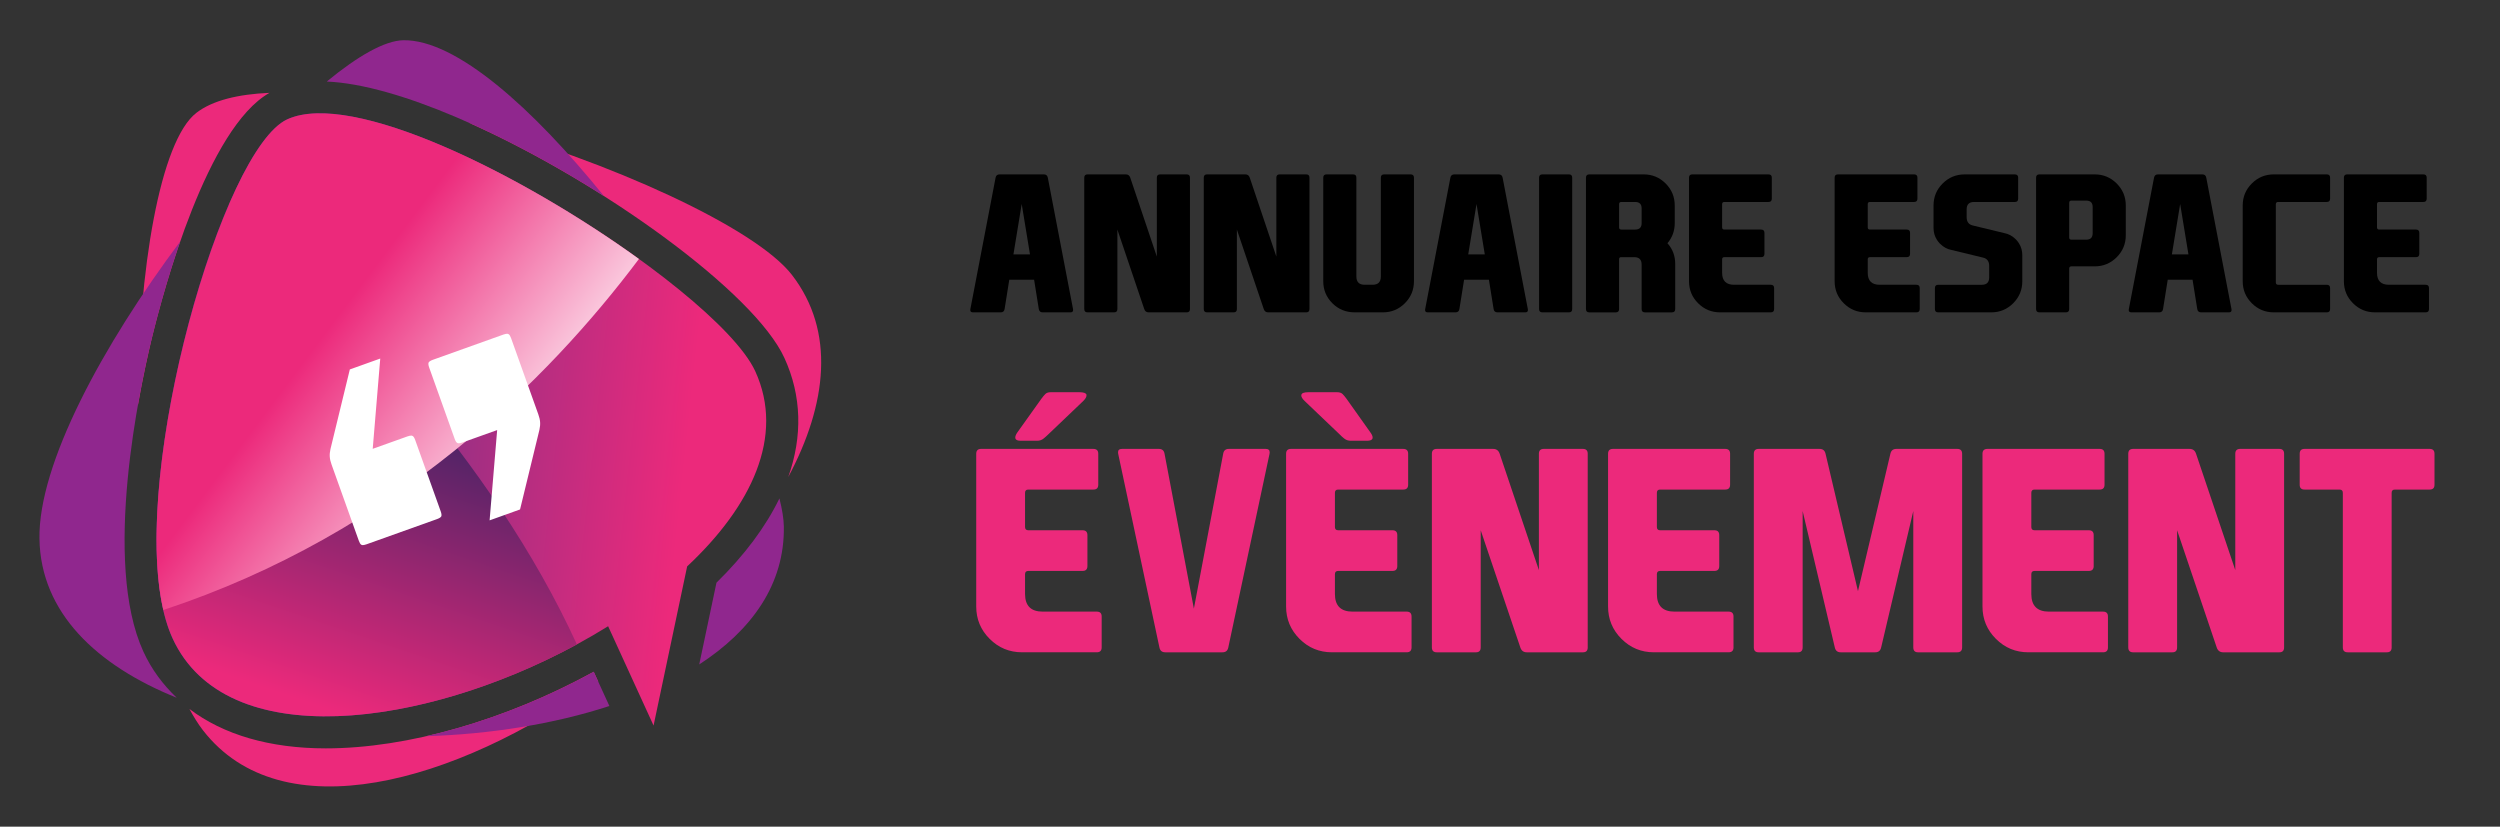
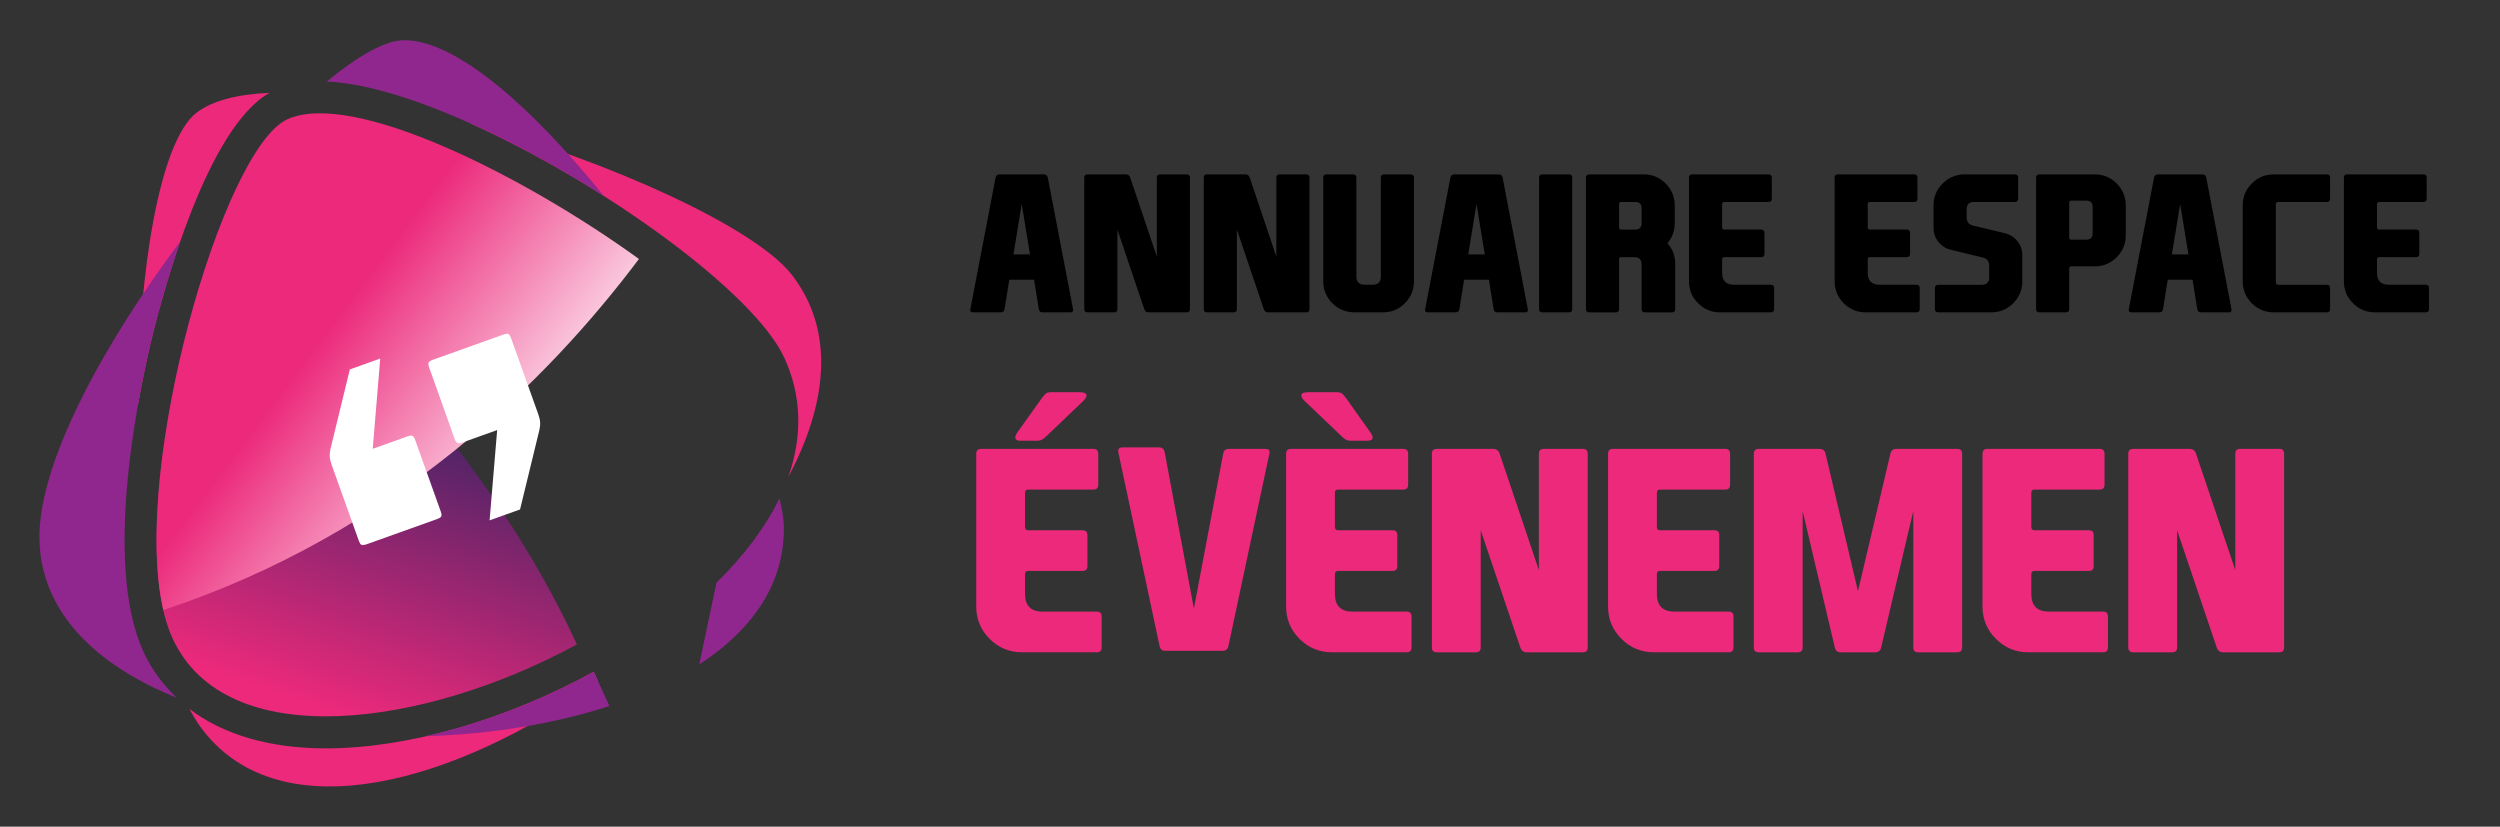
<svg xmlns="http://www.w3.org/2000/svg" version="1.1" id="Calque_1" x="0px" y="0px" width="251px" height="83px" viewBox="0 0 251 83" enable-background="new 0 0 251 83" xml:space="preserve">
  <rect x="0" y="0" width="251" height="83" fill="#333333" stroke="none" />
  <g>
    <path fill="#EC297B" d="M47.071,12.319c14.12,3.848,28.784,10.546,32.442,15.285c4.371,5.659,3.534,12.969-0.373,20.291   c1.45-4.102,1.354-8.162-0.388-11.962C75.748,29.378,60.49,18.313,47.071,12.319z M15.251,33.921   c1.209-4.964,5.57-21.084,11.807-24.6c-3.154,0.136-5.718,0.754-7.346,2.011c-3.615,2.794-5.836,15.763-5.875,29.399   C14.353,37.799,14.902,35.364,15.251,33.921z M59.608,67.445c-8.846,4.854-18.677,7.692-26.901,7.692   c-5.633,0-10.293-1.378-13.69-3.959c0.422,0.777,0.866,1.503,1.347,2.125c7.901,10.224,25.313,5.368,39.693-4.873L59.608,67.445z" />
    <path fill="#90278E" d="M61.182,70.883c-5.567,1.817-11.961,2.833-18.415,3.033c5.585-1.27,11.398-3.485,16.842-6.471   L61.182,70.883z M60.625,19.673c-7.114-8.798-14.831-15.72-20.128-15.632c-1.871,0.032-4.584,1.587-7.689,4.146   C39.925,8.497,51.041,13.576,60.625,19.673z M71.933,58.503l-1.73,8.207c5.274-3.428,8.592-8.055,8.494-13.863   c-0.015-0.795-0.176-1.747-0.443-2.805C76.876,52.882,74.766,55.725,71.933,58.503z M14.396,65.421   c-4.126-9.004-0.388-26.387,0.855-31.5c0.479-1.964,1.455-5.679,2.839-9.67C10.342,34.605,3.834,46.578,3.961,54.102   c0.125,7.399,5.716,12.699,13.783,15.953C16.361,68.739,15.214,67.209,14.396,65.421z" />
    <linearGradient id="SVGID_1_" gradientUnits="userSpaceOnUse" x1="12.962" y1="39.594" x2="68.871" y2="45.627">
      <stop offset="0" style="stop-color:#2B388F" />
      <stop offset="1" style="stop-color:#EC297B" />
    </linearGradient>
-     <path fill="url(#SVGID_1_)" d="M75.828,37.273c-3.92-8.552-37.293-29.732-46.985-25.293c-6.983,3.201-17.08,39.971-11.522,52.099   c5.724,12.493,28.091,8.519,43.734-1.206l4.563,9.972l3.372-15.978C75.423,50.849,78.822,43.808,75.828,37.273z" />
    <defs>
      <filter id="Adobe_OpacityMaskFilter" filterUnits="userSpaceOnUse" x="15.714" y="20.542" width="42.206" height="51.377">
        <feFlood style="flood-color:white;flood-opacity:1" result="back" />
        <feBlend in="SourceGraphic" in2="back" mode="normal" />
      </filter>
    </defs>
    <mask maskUnits="userSpaceOnUse" x="15.714" y="20.542" width="42.206" height="51.377" id="SVGID_2_">
      <g filter="url(#Adobe_OpacityMaskFilter)">
        <defs>
          <filter id="Adobe_OpacityMaskFilter_1_" filterUnits="userSpaceOnUse" x="15.714" y="20.542" width="42.206" height="51.377">
            <feFlood style="flood-color:white;flood-opacity:1" result="back" />
            <feBlend in="SourceGraphic" in2="back" mode="normal" />
          </filter>
        </defs>
        <mask maskUnits="userSpaceOnUse" x="15.714" y="20.542" width="42.206" height="51.377" id="SVGID_2_">
          <g filter="url(#Adobe_OpacityMaskFilter_1_)">
				</g>
        </mask>
        <linearGradient id="SVGID_3_" gradientUnits="userSpaceOnUse" x1="42.938" y1="34.932" x2="30.871" y2="70.529">
          <stop offset="0" style="stop-color:#B5B5B5" />
          <stop offset="1" style="stop-color:#000000" />
        </linearGradient>
        <path mask="url(#SVGID_2_)" fill="url(#SVGID_3_)" d="M57.92,64.701c-8.555-18.678-24.237-34.686-34.942-44.159     c-5.374,12.429-9.741,34.625-5.657,43.537C22.673,75.758,42.569,73.049,57.92,64.701z" />
      </g>
    </mask>
    <linearGradient id="SVGID_4_" gradientUnits="userSpaceOnUse" x1="42.938" y1="34.932" x2="30.871" y2="70.529">
      <stop offset="0" style="stop-color:#262261" />
      <stop offset="1" style="stop-color:#EC297B" />
    </linearGradient>
    <path fill="url(#SVGID_4_)" d="M57.92,64.701c-8.555-18.678-24.237-34.686-34.942-44.159c-5.374,12.429-9.741,34.625-5.657,43.537   C22.673,75.758,42.569,73.049,57.92,64.701z" />
    <defs>
      <filter id="Adobe_OpacityMaskFilter_2_" filterUnits="userSpaceOnUse" x="15.721" y="11.375" width="48.429" height="49.867">
        <feFlood style="flood-color:white;flood-opacity:1" result="back" />
        <feBlend in="SourceGraphic" in2="back" mode="normal" />
      </filter>
    </defs>
    <mask maskUnits="userSpaceOnUse" x="15.721" y="11.375" width="48.429" height="49.867" id="SVGID_5_">
      <g filter="url(#Adobe_OpacityMaskFilter_2_)">
        <defs>
          <filter id="Adobe_OpacityMaskFilter_3_" filterUnits="userSpaceOnUse" x="15.721" y="11.375" width="48.429" height="49.867">
            <feFlood style="flood-color:white;flood-opacity:1" result="back" />
            <feBlend in="SourceGraphic" in2="back" mode="normal" />
          </filter>
        </defs>
        <mask maskUnits="userSpaceOnUse" x="15.721" y="11.375" width="48.429" height="49.867" id="SVGID_5_">
          <g filter="url(#Adobe_OpacityMaskFilter_3_)">
				</g>
        </mask>
        <linearGradient id="SVGID_6_" gradientUnits="userSpaceOnUse" x1="53.008" y1="53.172" x2="30.483" y2="36.278">
          <stop offset="0" style="stop-color:#FFFFFF" />
          <stop offset="1" style="stop-color:#000000" />
        </linearGradient>
        <path mask="url(#SVGID_5_)" fill="url(#SVGID_6_)" d="M64.149,26C52.379,17.495,35.322,9.012,28.843,11.98     c-6.505,2.98-15.702,35.068-12.445,49.262C39.617,53.6,55.073,38.095,64.149,26z" />
      </g>
    </mask>
    <linearGradient id="SVGID_7_" gradientUnits="userSpaceOnUse" x1="53.008" y1="53.172" x2="30.483" y2="36.278">
      <stop offset="0" style="stop-color:#FFFFFF" />
      <stop offset="1" style="stop-color:#EC297B" />
    </linearGradient>
    <path fill="url(#SVGID_7_)" d="M64.149,26C52.379,17.495,35.322,9.012,28.843,11.98c-6.505,2.98-15.702,35.068-12.445,49.262   C39.617,53.6,55.073,38.095,64.149,26z" />
    <path fill="#FFFFFF" d="M36.42,54.729c-0.089,0-0.239,0-0.394-0.436l-2.735-7.646c-0.21-0.59-0.238-0.984-0.111-1.563   c0,0,1.937-7.967,1.943-7.992c0.012-0.005,3.055-1.094,3.055-1.094l-0.757,9.064l3.496-1.25c0.178-0.063,0.298-0.077,0.369-0.077   c0.084,0,0.242,0,0.4,0.442l2.565,7.174c0.078,0.217,0.098,0.399,0.055,0.49c-0.043,0.093-0.202,0.195-0.422,0.274l-7.09,2.534   C36.612,54.716,36.491,54.729,36.42,54.729L36.42,54.729z M49.156,52.245c0,0,3.043-1.089,3.057-1.096   c0.007-0.024,1.944-7.99,1.944-7.99c0.125-0.581,0.098-0.976-0.113-1.566l-2.73-7.637c-0.159-0.444-0.31-0.444-0.4-0.444   c-0.07,0-0.191,0.014-0.371,0.078l-7.092,2.537c-0.218,0.078-0.375,0.18-0.419,0.273c-0.044,0.092-0.024,0.277,0.055,0.495   l2.563,7.169c0.158,0.443,0.315,0.443,0.4,0.443c0.069,0,0.189-0.013,0.369-0.078l3.496-1.249L49.156,52.245z" />
  </g>
  <g>
    <g>
      <path d="M101.332,28.082l-0.47,2.946c-0.037,0.222-0.167,0.333-0.389,0.333h-2.78c-0.185,0-0.277-0.077-0.277-0.23    c0-0.031,0.003-0.065,0.01-0.103l2.53-13.188c0.043-0.222,0.176-0.332,0.397-0.332h4.451c0.223,0,0.354,0.11,0.397,0.332    l2.531,13.188c0.006,0.037,0.008,0.071,0.008,0.103c0,0.153-0.091,0.23-0.276,0.23h-2.779c-0.222,0-0.352-0.111-0.389-0.333    l-0.472-2.946H101.332z M102.579,20.481l-0.831,5.062h1.663L102.579,20.481z" />
      <path d="M116.147,25.764V17.84c0-0.222,0.111-0.332,0.332-0.332h2.67c0.215,0,0.323,0.11,0.323,0.332v13.188    c0,0.222-0.108,0.333-0.323,0.333h-3.824c-0.222,0-0.37-0.111-0.443-0.333l-2.697-7.979v7.979c0,0.222-0.107,0.333-0.323,0.333    h-2.669c-0.222,0-0.333-0.111-0.333-0.333V17.84c0-0.222,0.111-0.332,0.333-0.332h3.842c0.223,0,0.369,0.11,0.443,0.332    L116.147,25.764z" />
      <path d="M128.145,25.764V17.84c0-0.222,0.111-0.332,0.332-0.332h2.67c0.216,0,0.323,0.11,0.323,0.332v13.188    c0,0.222-0.107,0.333-0.323,0.333h-3.823c-0.223,0-0.37-0.111-0.444-0.333l-2.697-7.979v7.979c0,0.222-0.107,0.333-0.323,0.333    h-2.669c-0.222,0-0.333-0.111-0.333-0.333V17.84c0-0.222,0.111-0.332,0.333-0.332h3.843c0.222,0,0.369,0.11,0.442,0.332    L128.145,25.764z" />
      <path d="M136.18,17.84v9.919c0,0.555,0.277,0.832,0.831,0.832h0.795c0.554,0,0.831-0.277,0.831-0.832V17.84    c0-0.222,0.11-0.332,0.332-0.332h2.66c0.222,0,0.332,0.11,0.332,0.332v10.399c0,0.862-0.305,1.599-0.914,2.208    s-1.346,0.914-2.207,0.914h-2.817c-0.893,0-1.644-0.305-2.253-0.914c-0.61-0.609-0.915-1.346-0.915-2.208V17.84    c0-0.222,0.11-0.332,0.333-0.332h2.66C136.068,17.508,136.18,17.618,136.18,17.84z" />
      <path d="M146.995,28.082l-0.471,2.946c-0.037,0.222-0.166,0.333-0.389,0.333h-2.779c-0.186,0-0.277-0.077-0.277-0.23    c0-0.031,0.003-0.065,0.01-0.103l2.53-13.188c0.042-0.222,0.175-0.332,0.397-0.332h4.451c0.222,0,0.354,0.11,0.397,0.332    l2.53,13.188c0.007,0.037,0.009,0.071,0.009,0.103c0,0.153-0.092,0.23-0.276,0.23h-2.78c-0.222,0-0.352-0.111-0.388-0.333    l-0.472-2.946H146.995z M148.242,20.481l-0.832,5.062h1.663L148.242,20.481z" />
      <path d="M157.848,31.028c0,0.222-0.108,0.333-0.323,0.333h-2.669c-0.223,0-0.333-0.111-0.333-0.333V17.84    c0-0.222,0.11-0.332,0.333-0.332h2.669c0.215,0,0.323,0.11,0.323,0.332V31.028z" />
      <path d="M167.415,24.425c0.518,0.579,0.776,1.266,0.776,2.06v4.544c0,0.222-0.111,0.333-0.333,0.333h-2.706    c-0.222,0-0.333-0.111-0.333-0.333v-4.47c0-0.492-0.246-0.739-0.739-0.739h-1.338c-0.123,0-0.186,0.074-0.186,0.222v4.987    c0,0.222-0.111,0.333-0.332,0.333h-2.66c-0.222,0-0.333-0.111-0.333-0.333V17.84c0-0.222,0.111-0.332,0.333-0.332h5.459    c0.861,0,1.598,0.305,2.207,0.914s0.914,1.345,0.914,2.207v1.773c0,0.77-0.243,1.44-0.729,2.014V24.425z M162.557,20.5v2.327    c0,0.148,0.074,0.222,0.222,0.222h1.395c0.431,0,0.646-0.215,0.646-0.646v-1.478c0-0.432-0.216-0.646-0.646-0.646h-1.395    C162.631,20.278,162.557,20.353,162.557,20.5z" />
      <path d="M169.577,28.239V17.84c0-0.222,0.11-0.332,0.333-0.332h7.646c0.223,0,0.333,0.11,0.333,0.332v2.105    c0,0.222-0.11,0.333-0.333,0.333h-4.433c-0.148,0-0.222,0.074-0.222,0.222v2.327c0,0.148,0.073,0.222,0.222,0.222h3.694    c0.222,0,0.333,0.11,0.333,0.333v2.105c0,0.222-0.111,0.332-0.333,0.332h-3.694c-0.148,0-0.222,0.074-0.222,0.222v1.349    c0,0.801,0.4,1.201,1.2,1.201h3.686c0.222,0,0.333,0.11,0.333,0.332v2.105c0,0.222-0.111,0.333-0.333,0.333h-5.089    c-0.861,0-1.598-0.305-2.207-0.914C169.882,29.838,169.577,29.102,169.577,28.239z" />
      <path d="M184.197,28.239V17.84c0-0.222,0.111-0.332,0.333-0.332h7.647c0.222,0,0.333,0.11,0.333,0.332v2.105    c0,0.222-0.111,0.333-0.333,0.333h-4.434c-0.147,0-0.222,0.074-0.222,0.222v2.327c0,0.148,0.074,0.222,0.222,0.222h3.694    c0.222,0,0.333,0.11,0.333,0.333v2.105c0,0.222-0.111,0.332-0.333,0.332h-3.694c-0.147,0-0.222,0.074-0.222,0.222v1.349    c0,0.801,0.4,1.201,1.2,1.201h3.686c0.222,0,0.333,0.11,0.333,0.332v2.105c0,0.222-0.111,0.333-0.333,0.333h-5.088    c-0.862,0-1.598-0.305-2.208-0.914S184.197,29.102,184.197,28.239z" />
      <path d="M202.707,24.435c0.221,0.351,0.332,0.748,0.332,1.191v2.613c0,0.862-0.305,1.599-0.915,2.208    c-0.609,0.609-1.345,0.914-2.207,0.914h-5.32c-0.221,0-0.332-0.111-0.332-0.333v-2.105c0-0.222,0.111-0.332,0.332-0.332h4.378    c0.493,0,0.739-0.247,0.739-0.739v-1.154c0-0.456-0.2-0.732-0.6-0.831l-3.169-0.767c-0.438-0.08-0.821-0.287-1.154-0.619    c-0.013-0.012-0.027-0.028-0.046-0.046c-0.111-0.117-0.207-0.24-0.286-0.37c-0.223-0.351-0.333-0.748-0.333-1.191v-2.244    c0-0.862,0.305-1.598,0.915-2.207c0.609-0.609,1.346-0.914,2.207-0.914h5.043c0.222,0,0.332,0.11,0.332,0.332v2.105    c0,0.222-0.11,0.333-0.332,0.333h-4.102c-0.491,0-0.738,0.246-0.738,0.739v0.784c0,0.456,0.2,0.733,0.601,0.832l3.168,0.766    c0.437,0.081,0.822,0.287,1.154,0.619c0.013,0.013,0.028,0.027,0.046,0.046C202.531,24.182,202.626,24.305,202.707,24.435z" />
      <path d="M213.429,23.622c0,0.861-0.305,1.598-0.914,2.207c-0.61,0.609-1.346,0.914-2.208,0.914h-2.337    c-0.147,0-0.222,0.074-0.222,0.222v4.063c0,0.222-0.111,0.333-0.332,0.333h-2.66c-0.222,0-0.333-0.111-0.333-0.333V17.84    c0-0.222,0.111-0.332,0.333-0.332h5.551c0.862,0,1.598,0.305,2.208,0.914c0.609,0.609,0.914,1.345,0.914,2.207V23.622z     M207.748,20.361v3.481c0,0.148,0.074,0.222,0.222,0.222h1.487c0.431,0,0.646-0.215,0.646-0.646v-2.632    c0-0.431-0.216-0.646-0.646-0.646h-1.487C207.822,20.14,207.748,20.213,207.748,20.361z" />
      <path d="M217.641,28.082l-0.471,2.946c-0.036,0.222-0.166,0.333-0.388,0.333h-2.78c-0.185,0-0.277-0.077-0.277-0.23    c0-0.031,0.003-0.065,0.01-0.103l2.53-13.188c0.043-0.222,0.176-0.332,0.397-0.332h4.451c0.223,0,0.354,0.11,0.397,0.332    l2.53,13.188c0.007,0.037,0.009,0.071,0.009,0.103c0,0.153-0.091,0.23-0.276,0.23h-2.779c-0.223,0-0.352-0.111-0.389-0.333    l-0.472-2.946H217.641z M218.888,20.481l-0.831,5.062h1.663L218.888,20.481z" />
      <path d="M228.493,28.369c0.007,0.147,0.084,0.222,0.23,0.222h4.886c0.223,0,0.333,0.11,0.333,0.332v2.105    c0,0.222-0.11,0.333-0.333,0.333h-5.318c-0.862,0-1.599-0.305-2.208-0.914c-0.61-0.609-0.915-1.346-0.915-2.208v-7.61    c0-0.862,0.305-1.598,0.915-2.207c0.609-0.609,1.346-0.914,2.208-0.914h5.318c0.223,0,0.333,0.11,0.333,0.332v2.105    c0,0.222-0.11,0.333-0.333,0.333h-4.886c-0.146,0-0.224,0.074-0.23,0.222V28.369z" />
      <path d="M235.327,28.239V17.84c0-0.222,0.111-0.332,0.333-0.332h7.647c0.222,0,0.333,0.11,0.333,0.332v2.105    c0,0.222-0.111,0.333-0.333,0.333h-4.434c-0.147,0-0.222,0.074-0.222,0.222v2.327c0,0.148,0.074,0.222,0.222,0.222h3.694    c0.222,0,0.333,0.11,0.333,0.333v2.105c0,0.222-0.111,0.332-0.333,0.332h-3.694c-0.147,0-0.222,0.074-0.222,0.222v1.349    c0,0.801,0.4,1.201,1.2,1.201h3.686c0.222,0,0.333,0.11,0.333,0.332v2.105c0,0.222-0.111,0.333-0.333,0.333h-5.089    c-0.861,0-1.598-0.305-2.207-0.914C235.632,29.838,235.327,29.102,235.327,28.239z" />
    </g>
    <g>
      <path fill="#EC297B" d="M98.013,60.891V45.559c0-0.326,0.163-0.49,0.49-0.49h11.274c0.326,0,0.489,0.164,0.489,0.49v3.105    c0,0.326-0.163,0.489-0.489,0.489h-6.536c-0.218,0-0.326,0.109-0.326,0.327v3.432c0,0.218,0.108,0.326,0.326,0.326h5.446    c0.326,0,0.49,0.163,0.49,0.49v3.104c0,0.327-0.164,0.49-0.49,0.49h-5.446c-0.218,0-0.326,0.108-0.326,0.326v1.989    c0,1.18,0.59,1.77,1.77,1.77h5.433c0.327,0,0.49,0.163,0.49,0.489v3.105c0,0.326-0.163,0.489-0.49,0.489h-7.502    c-1.271,0-2.356-0.449-3.254-1.347C98.462,63.246,98.013,62.161,98.013,60.891z M105.216,43.64    c-0.137,0.136-0.291,0.272-0.463,0.408c-0.173,0.136-0.382,0.204-0.627,0.204h-1.646c-0.301,0-0.477-0.072-0.531-0.218    c-0.01-0.036-0.015-0.072-0.015-0.109c0-0.136,0.069-0.304,0.205-0.504l2.409-3.376c0.146-0.199,0.279-0.36,0.402-0.483    s0.301-0.184,0.537-0.184h2.874c0.426,0,0.667,0.082,0.722,0.245c0,0.027,0,0.059,0,0.095c0,0.146-0.109,0.327-0.327,0.545    L105.216,43.64z" />
-       <path fill="#EC297B" d="M119.866,61.108l2.941-15.55c0.054-0.326,0.244-0.49,0.571-0.49h3.689c0.272,0,0.409,0.113,0.409,0.341    c0,0.046-0.005,0.095-0.014,0.149l-4.14,19.444c-0.063,0.326-0.259,0.489-0.586,0.489h-5.745c-0.326,0-0.522-0.163-0.586-0.489    l-4.139-19.444c-0.009-0.055-0.015-0.104-0.015-0.149c0-0.228,0.138-0.341,0.409-0.341h3.69c0.326,0,0.517,0.164,0.571,0.49    L119.866,61.108z" />
+       <path fill="#EC297B" d="M119.866,61.108l2.941-15.55c0.054-0.326,0.244-0.49,0.571-0.49h3.689c0.272,0,0.409,0.113,0.409,0.341    l-4.14,19.444c-0.063,0.326-0.259,0.489-0.586,0.489h-5.745c-0.326,0-0.522-0.163-0.586-0.489    l-4.139-19.444c-0.009-0.055-0.015-0.104-0.015-0.149c0-0.228,0.138-0.341,0.409-0.341h3.69c0.326,0,0.517,0.164,0.571,0.49    L119.866,61.108z" />
      <path fill="#EC297B" d="M129.124,60.891V45.559c0-0.326,0.163-0.49,0.491-0.49h11.273c0.327,0,0.49,0.164,0.49,0.49v3.105    c0,0.326-0.163,0.489-0.49,0.489h-6.535c-0.218,0-0.327,0.109-0.327,0.327v3.432c0,0.218,0.109,0.326,0.327,0.326h5.446    c0.326,0,0.489,0.163,0.489,0.49v3.104c0,0.327-0.163,0.49-0.489,0.49h-5.446c-0.218,0-0.327,0.108-0.327,0.326v1.989    c0,1.18,0.59,1.77,1.77,1.77h5.434c0.326,0,0.49,0.163,0.49,0.489v3.105c0,0.326-0.164,0.489-0.49,0.489h-7.502    c-1.271,0-2.356-0.449-3.255-1.347C129.574,63.246,129.124,62.161,129.124,60.891z M137.593,43.421    c0.146,0.2,0.219,0.368,0.219,0.504c0,0.037-0.005,0.073-0.014,0.109c-0.063,0.146-0.245,0.218-0.544,0.218h-1.635    c-0.245,0-0.456-0.068-0.633-0.204c-0.178-0.136-0.33-0.272-0.456-0.408l-3.54-3.377c-0.227-0.218-0.341-0.403-0.341-0.559    c0-0.027,0.004-0.054,0.014-0.081c0.046-0.163,0.281-0.245,0.708-0.245h2.873c0.245,0,0.429,0.061,0.552,0.184    c0.122,0.123,0.256,0.284,0.401,0.483L137.593,43.421z" />
      <path fill="#EC297B" d="M154.505,57.241V45.559c0-0.326,0.163-0.49,0.489-0.49h3.935c0.318,0,0.478,0.164,0.478,0.49v19.444    c0,0.326-0.159,0.489-0.478,0.489h-5.637c-0.326,0-0.544-0.163-0.652-0.489l-3.977-11.765v11.765c0,0.326-0.159,0.489-0.477,0.489    h-3.935c-0.327,0-0.491-0.163-0.491-0.489V45.559c0-0.326,0.164-0.49,0.491-0.49h5.664c0.326,0,0.544,0.164,0.653,0.49    L154.505,57.241z" />
      <path fill="#EC297B" d="M161.449,60.891V45.559c0-0.326,0.163-0.49,0.49-0.49h11.273c0.327,0,0.49,0.164,0.49,0.49v3.105    c0,0.326-0.163,0.489-0.49,0.489h-6.535c-0.218,0-0.327,0.109-0.327,0.327v3.432c0,0.218,0.109,0.326,0.327,0.326h5.446    c0.326,0,0.489,0.163,0.489,0.49v3.104c0,0.327-0.163,0.49-0.489,0.49h-5.446c-0.218,0-0.327,0.108-0.327,0.326v1.989    c0,1.18,0.59,1.77,1.771,1.77h5.433c0.327,0,0.49,0.163,0.49,0.489v3.105c0,0.326-0.163,0.489-0.49,0.489h-7.502    c-1.271,0-2.356-0.449-3.255-1.347C161.898,63.246,161.449,62.161,161.449,60.891z" />
      <path fill="#EC297B" d="M184.813,65.492c-0.326,0-0.527-0.163-0.599-0.489l-3.228-13.697v13.697c0,0.326-0.158,0.489-0.477,0.489    h-3.935c-0.327,0-0.49-0.163-0.49-0.489V45.559c0-0.326,0.163-0.49,0.49-0.49h6.113c0.327,0,0.526,0.164,0.599,0.49l3.255,13.793    l3.254-13.793c0.072-0.326,0.272-0.49,0.599-0.49h6.114c0.326,0,0.49,0.164,0.49,0.49v19.444c0,0.326-0.164,0.489-0.49,0.489    h-3.935c-0.318,0-0.478-0.163-0.478-0.489V51.306l-3.227,13.697c-0.073,0.326-0.272,0.489-0.599,0.489H184.813z" />
      <path fill="#EC297B" d="M199.042,60.891V45.559c0-0.326,0.163-0.49,0.491-0.49h11.273c0.326,0,0.489,0.164,0.489,0.49v3.105    c0,0.326-0.163,0.489-0.489,0.489h-6.536c-0.218,0-0.326,0.109-0.326,0.327v3.432c0,0.218,0.108,0.326,0.326,0.326h5.446    c0.327,0,0.49,0.163,0.49,0.49v3.104c0,0.327-0.163,0.49-0.49,0.49h-5.446c-0.218,0-0.326,0.108-0.326,0.326v1.989    c0,1.18,0.59,1.77,1.77,1.77h5.434c0.326,0,0.489,0.163,0.489,0.489v3.105c0,0.326-0.163,0.489-0.489,0.489h-7.503    c-1.271,0-2.356-0.449-3.254-1.347C199.491,63.246,199.042,62.161,199.042,60.891z" />
      <path fill="#EC297B" d="M224.423,57.241V45.559c0-0.326,0.163-0.49,0.489-0.49h3.935c0.318,0,0.477,0.164,0.477,0.49v19.444    c0,0.326-0.158,0.489-0.477,0.489h-5.637c-0.326,0-0.544-0.163-0.653-0.489l-3.976-11.765v11.765c0,0.326-0.159,0.489-0.477,0.489    h-3.935c-0.328,0-0.491-0.163-0.491-0.489V45.559c0-0.326,0.163-0.49,0.491-0.49h5.664c0.326,0,0.544,0.164,0.652,0.49    L224.423,57.241z" />
-       <path fill="#EC297B" d="M234.892,49.153h-3.512c-0.327,0-0.491-0.158-0.491-0.477v-3.118c0-0.326,0.164-0.49,0.491-0.49h12.553    c0.327,0,0.49,0.164,0.49,0.49v3.118c0,0.318-0.163,0.477-0.49,0.477h-3.485c-0.218,0-0.327,0.109-0.327,0.327v15.522    c0,0.326-0.158,0.489-0.477,0.489h-3.935c-0.326,0-0.489-0.163-0.489-0.489V49.48C235.22,49.263,235.109,49.153,234.892,49.153z" />
    </g>
  </g>
</svg>